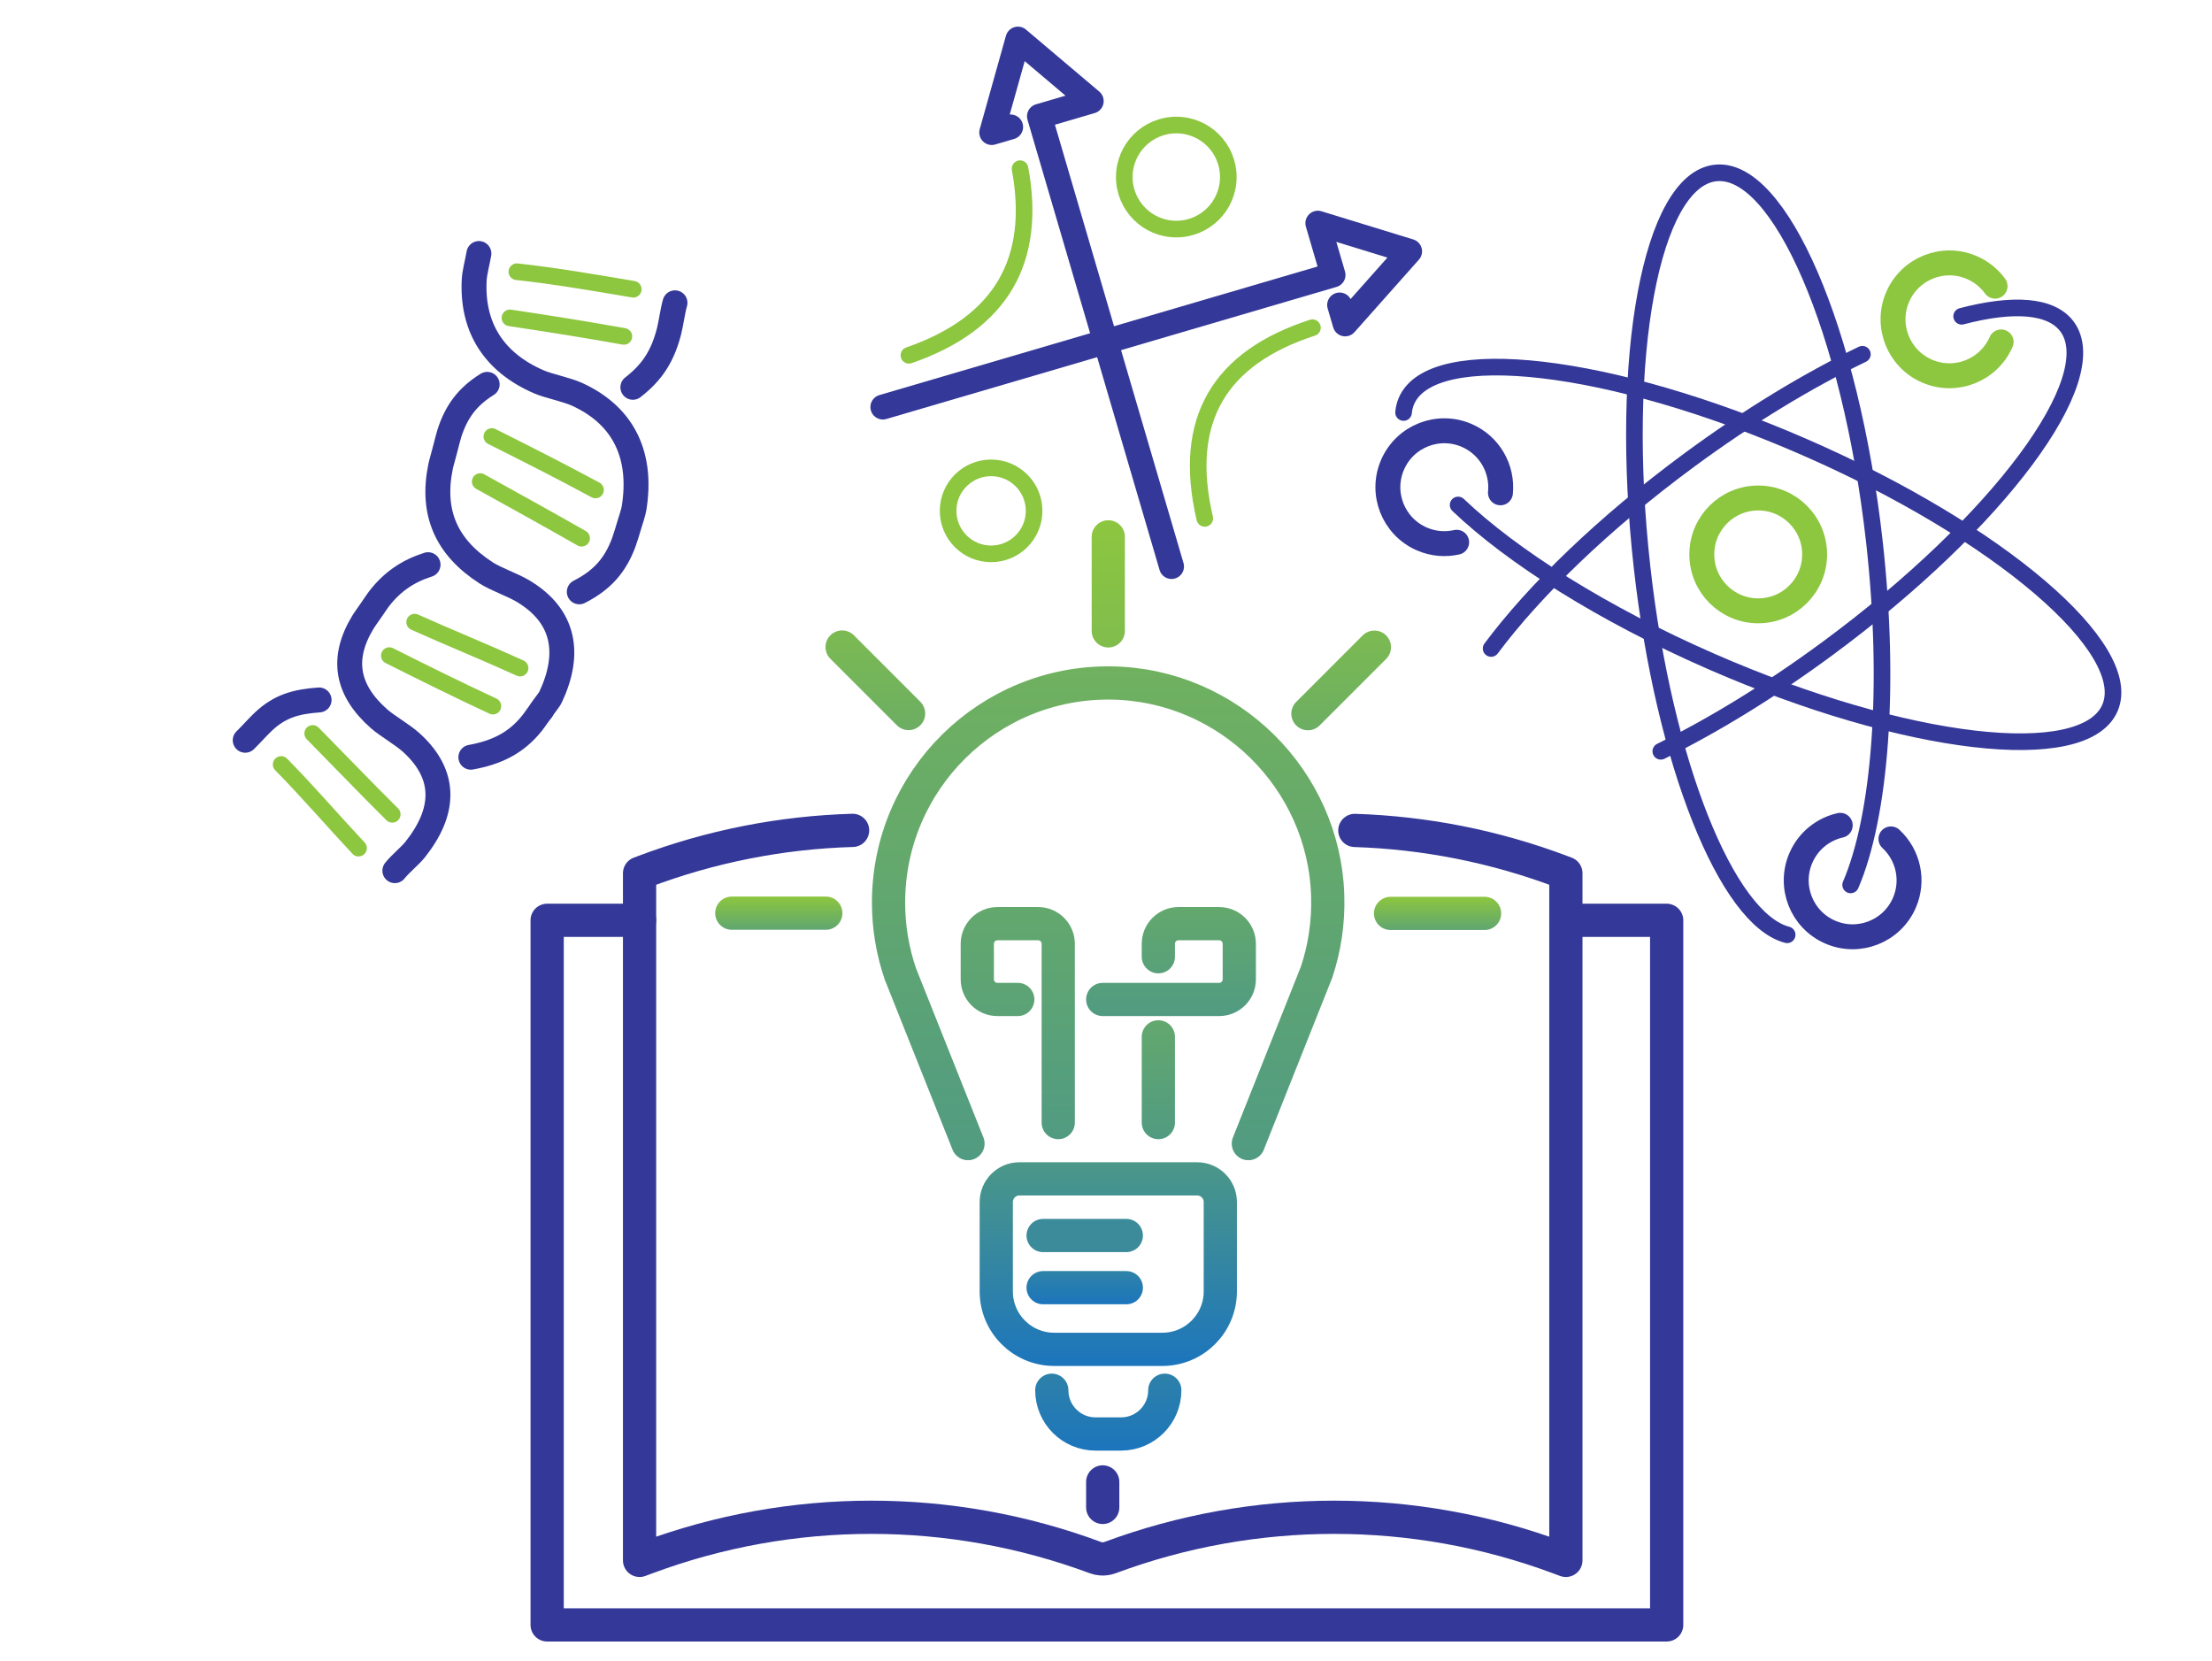
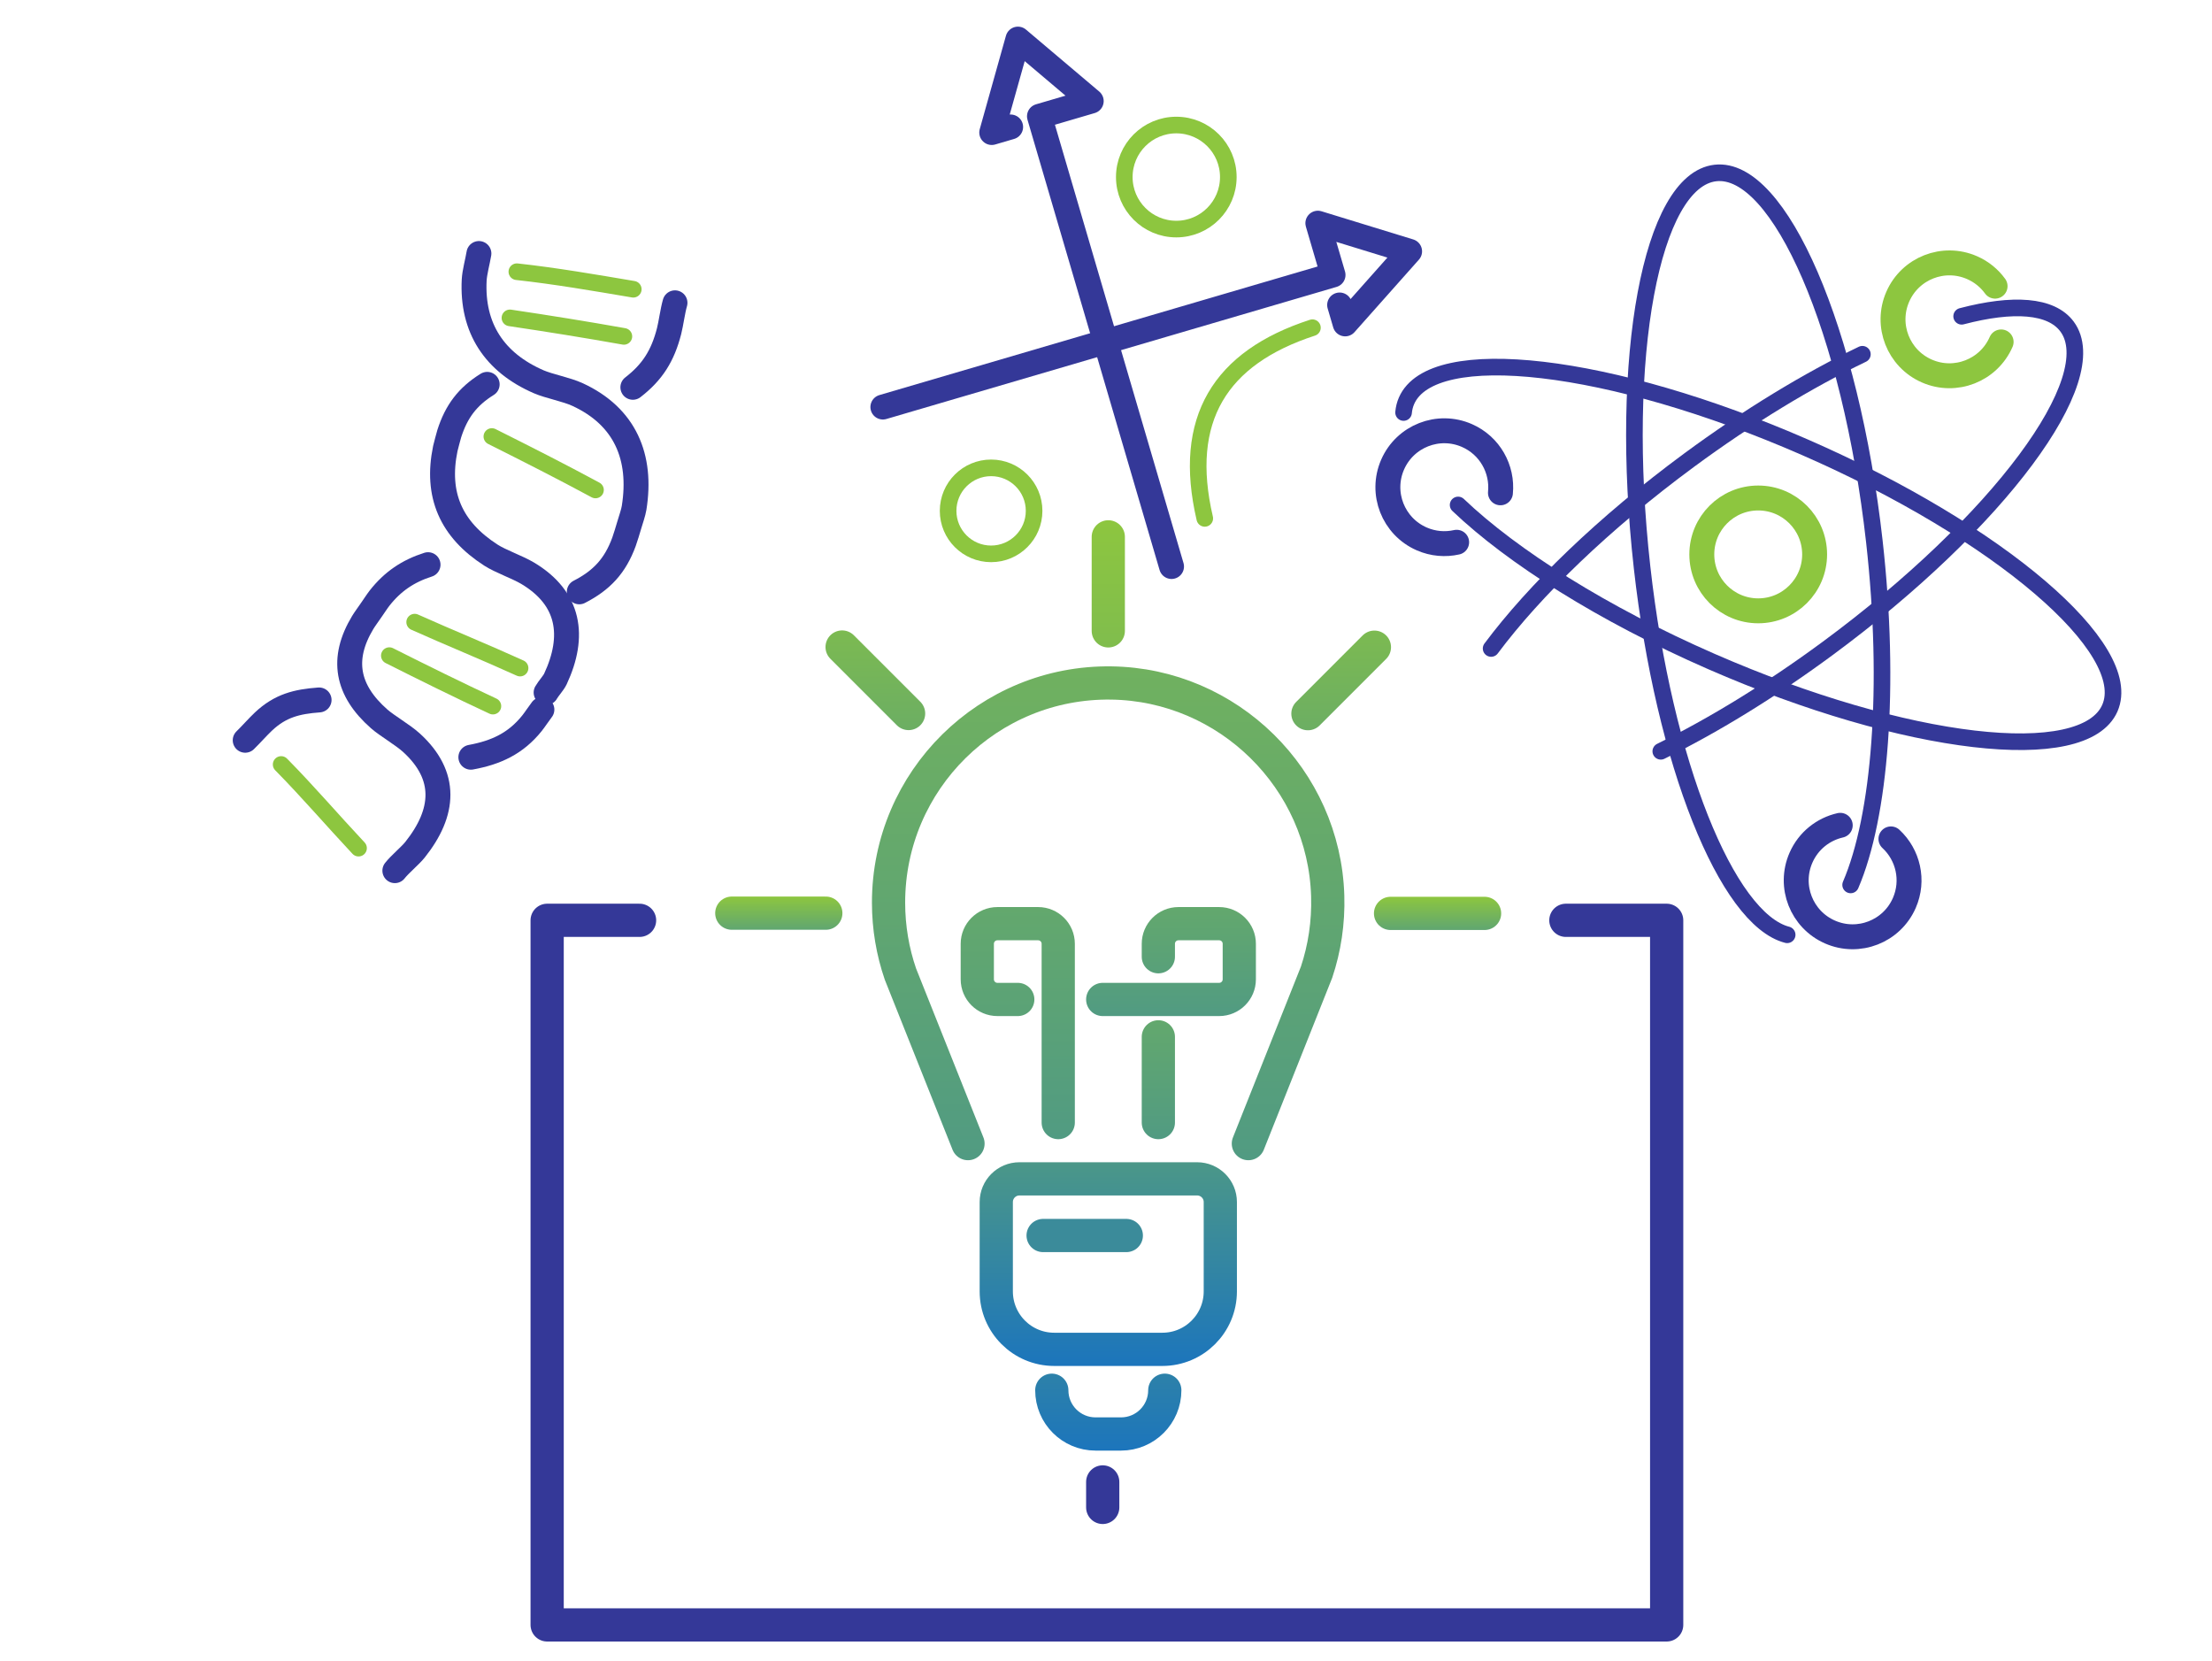
<svg xmlns="http://www.w3.org/2000/svg" xmlns:xlink="http://www.w3.org/1999/xlink" id="Layer_2" data-name="Layer 2" width="532.648" height="400" viewBox="0 0 532.648 400">
  <defs>
    <linearGradient id="linear-gradient" x1="266.849" y1="160.433" x2="266.849" y2="279.342" gradientUnits="userSpaceOnUse">
      <stop offset="0" stop-color="#70b15f" />
      <stop offset="1" stop-color="#519b82" />
    </linearGradient>
    <linearGradient id="linear-gradient-2" x1="266.876" y1="279.83" x2="266.876" y2="328.875" gradientUnits="userSpaceOnUse">
      <stop offset="0" stop-color="#4b9788" />
      <stop offset="1" stop-color="#1c75bc" />
    </linearGradient>
    <linearGradient id="linear-gradient-3" x1="266.876" y1="330.721" x2="266.876" y2="349.256" gradientUnits="userSpaceOnUse">
      <stop offset="0" stop-color="#2d81a9" />
      <stop offset="1" stop-color="#1c75bc" />
    </linearGradient>
    <linearGradient id="linear-gradient-4" x1="261.198" y1="306.028" x2="261.198" y2="314.028" gradientUnits="userSpaceOnUse">
      <stop offset="0" stop-color="#2e83a7" />
      <stop offset="1" stop-color="#1c75bc" />
    </linearGradient>
    <linearGradient id="linear-gradient-5" x1="245.077" y1="218.388" x2="245.077" y2="274.277" gradientUnits="userSpaceOnUse">
      <stop offset="0" stop-color="#63a86d" />
      <stop offset="1" stop-color="#519b82" />
    </linearGradient>
    <linearGradient id="linear-gradient-6" x1="281.977" x2="281.977" y2="244.634" xlink:href="#linear-gradient-5" />
    <linearGradient id="linear-gradient-7" x1="278.929" y1="245.636" x2="278.929" xlink:href="#linear-gradient-5" />
    <linearGradient id="linear-gradient-8" x1="322.952" y1="151.819" x2="322.952" y2="175.826" gradientUnits="userSpaceOnUse">
      <stop offset="0" stop-color="#7cba51" />
      <stop offset="1" stop-color="#6cae63" />
    </linearGradient>
    <linearGradient id="linear-gradient-9" x1="346.163" y1="215.914" x2="346.163" y2="223.914" gradientUnits="userSpaceOnUse">
      <stop offset="0" stop-color="#8dc63f" />
      <stop offset="1" stop-color="#60a671" />
    </linearGradient>
    <linearGradient id="linear-gradient-10" x1="187.534" y1="215.86" x2="187.534" y2="223.86" xlink:href="#linear-gradient-9" />
    <linearGradient id="linear-gradient-11" x1="210.784" y1="151.781" x2="210.784" y2="175.788" xlink:href="#linear-gradient-8" />
    <linearGradient id="linear-gradient-12" x1="266.876" y1="125.254" x2="266.876" y2="155.891" gradientUnits="userSpaceOnUse">
      <stop offset="0" stop-color="#8dc63f" />
      <stop offset="1" stop-color="#80bd4d" />
    </linearGradient>
  </defs>
  <g id="Community_Content_Icons" data-name="Community Content Icons">
    <g>
      <g>
        <path d="M300.606,275.342l16.426-41.283c1.914-5.741,2.87-11.92,2.68-18.347-.835-28.147-23.954-50.882-52.11-51.274-29.554-.411-53.641,23.423-53.641,52.882,0,6.023,1.007,11.811,2.861,17.204l16.269,40.818" style="fill: none; stroke: url(#linear-gradient); stroke-linecap: round; stroke-linejoin: round; stroke-width: 8px;" />
        <path d="M293.85,289.409v21.516c0,7.704-6.246,13.95-13.95,13.95h-26.049c-7.704,0-13.95-6.246-13.95-13.95v-21.516c0-3.082,2.498-5.58,5.58-5.58h42.79c3.082,0,5.58,2.498,5.58,5.58Z" style="fill: none; stroke: url(#linear-gradient-2); stroke-linecap: round; stroke-linejoin: round; stroke-width: 8px;" />
        <path d="M280.481,334.721c0,5.818-4.717,10.535-10.535,10.535h-6.14c-5.818,0-10.535-4.717-10.535-10.535" style="fill: none; stroke: url(#linear-gradient-3); stroke-linecap: round; stroke-linejoin: round; stroke-width: 8px;" />
        <line x1="251.182" y1="297.469" x2="271.215" y2="297.469" style="fill: none; stroke: #3b8b9a; stroke-linecap: round; stroke-linejoin: round; stroke-width: 8px;" />
-         <line x1="251.182" y1="310.028" x2="271.215" y2="310.028" style="fill: none; stroke: url(#linear-gradient-4); stroke-linecap: round; stroke-linejoin: round; stroke-width: 8px;" />
        <g>
          <path d="M254.823,270.277v-43.043c0-2.676-2.169-4.845-4.845-4.845h-9.802c-2.676,0-4.845,2.169-4.845,4.845v8.556c0,2.676,2.169,4.845,4.845,4.845h4.901" style="fill: none; stroke: url(#linear-gradient-5); stroke-linecap: round; stroke-linejoin: round; stroke-width: 8px;" />
          <path d="M278.929,230.35v-3.116c0-2.676,2.169-4.845,4.845-4.845h9.802c2.676,0,4.845,2.169,4.845,4.845v8.556c0,2.676-2.169,4.845-4.845,4.845h-28.042" style="fill: none; stroke: url(#linear-gradient-6); stroke-linecap: round; stroke-linejoin: round; stroke-width: 8px;" />
          <line x1="278.929" y1="270.277" x2="278.929" y2="249.636" style="fill: none; stroke: url(#linear-gradient-7); stroke-linecap: round; stroke-linejoin: round; stroke-width: 8px;" />
        </g>
        <line x1="314.948" y1="171.826" x2="330.955" y2="155.819" style="fill: none; stroke: url(#linear-gradient-8); stroke-linecap: round; stroke-linejoin: round; stroke-width: 8px;" />
        <line x1="334.845" y1="219.914" x2="357.482" y2="219.914" style="fill: none; stroke: url(#linear-gradient-9); stroke-linecap: round; stroke-linejoin: round; stroke-width: 8px;" />
        <line x1="198.853" y1="219.86" x2="176.216" y2="219.86" style="fill: none; stroke: url(#linear-gradient-10); stroke-linecap: round; stroke-linejoin: round; stroke-width: 8px;" />
        <line x1="218.787" y1="171.788" x2="202.781" y2="155.781" style="fill: none; stroke: url(#linear-gradient-11); stroke-linecap: round; stroke-linejoin: round; stroke-width: 8px;" />
        <polyline points="377.06 221.58 401.333 221.58 401.333 391.222 131.753 391.222 131.753 221.58 154.008 221.58" style="fill: none; stroke: #343898; stroke-linecap: round; stroke-linejoin: round; stroke-width: 8px;" />
-         <path d="M205.305,199.925c-17.099.493-34.136,3.819-50.396,9.977l-.901.341v165.443l1.776-.66c34.852-12.964,73.185-12.951,107.999-.003.451.168.923.271,1.402.304h0c.718.05,1.438-.058,2.113-.309,34.811-12.944,73.138-12.955,107.986.008l1.776.66v-165.443l-.901-.341c-16.106-6.1-32.976-9.421-49.913-9.962" style="fill: none; stroke: #343898; stroke-linecap: round; stroke-linejoin: round; stroke-width: 8px;" />
        <line x1="265.534" y1="356.798" x2="265.534" y2="362.932" style="fill: none; stroke: #343898; stroke-linecap: round; stroke-linejoin: round; stroke-width: 8px;" />
        <line x1="266.876" y1="151.891" x2="266.876" y2="129.254" style="fill: none; stroke: url(#linear-gradient-12); stroke-linecap: round; stroke-linejoin: round; stroke-width: 8px;" />
      </g>
      <g>
        <path d="M351.114,121.578c13.057,12.455,34.856,26.274,60.997,37.694,46.769,20.432,89.726,25.449,95.948,11.207,6.222-14.242-26.648-42.351-73.417-62.783-46.769-20.432-89.726-25.449-95.948-11.207-.389.89-.625,1.834-.715,2.828" style="fill: none; stroke: #343898; stroke-linecap: round; stroke-linejoin: round; stroke-width: 4px;" />
        <path d="M445.631,213.058c7.076-16.447,9.649-47.617,5.712-82.712-5.69-50.719-22.823-90.43-38.268-88.697-15.445,1.733-23.353,44.253-17.663,94.972,5.284,47.095,20.434,84.7,34.937,88.445" style="fill: none; stroke: #343898; stroke-linecap: round; stroke-linejoin: round; stroke-width: 4px;" />
        <path d="M399.918,180.887c12.559-6.175,26.342-14.566,40.159-24.753,41.079-30.287,66.903-64.981,57.68-77.49-3.811-5.169-13.011-5.742-25.394-2.496" style="fill: none; stroke: #343898; stroke-linecap: round; stroke-linejoin: round; stroke-width: 4px;" />
        <path d="M448.46,85.292c-12.99,6.241-27.368,14.914-41.782,25.542-20.484,15.103-37.175,31.301-47.619,45.298" style="fill: none; stroke: #343898; stroke-linecap: round; stroke-linejoin: round; stroke-width: 4px;" />
        <circle cx="423.377" cy="133.484" r="13.583" style="fill: none; stroke: #8dc63f; stroke-linecap: round; stroke-linejoin: round; stroke-width: 6px;" />
        <path d="M480.415,68.898c-1.373-1.894-3.254-3.458-5.553-4.462-6.874-3.003-14.882.135-17.885,7.009-3.003,6.874.135,14.882,7.009,17.885,6.874,3.003,14.882-.135,17.885-7.009" style="fill: none; stroke: #8dc63f; stroke-linecap: round; stroke-linejoin: round; stroke-width: 6px;" />
        <path d="M361.306,118.654c.572-5.708-2.542-11.378-8.082-13.799-6.874-3.003-14.882.135-17.885,7.009-3.003,6.874.135,14.882,7.009,17.885,2.754,1.203,5.69,1.421,8.413.807" style="fill: none; stroke: #343898; stroke-linecap: round; stroke-linejoin: round; stroke-width: 6px;" />
        <path d="M443.13,198.705c-4.071.92-7.665,3.697-9.464,7.815-3.003,6.874.135,14.882,7.009,17.885,6.874,3.003,14.882-.135,17.885-7.009,2.379-5.445.904-11.601-3.228-15.418" style="fill: none; stroke: #343898; stroke-linecap: round; stroke-linejoin: round; stroke-width: 6px;" />
      </g>
      <g>
        <polyline points="212.595 98.002 320.995 66.199 317.338 53.735 339.432 60.519 323.915 77.981 322.58 73.43" style="fill: none; stroke: #343898; stroke-linecap: round; stroke-linejoin: round; stroke-width: 6px;" />
-         <path d="M218.87,85.545c22.418-7.748,30.792-23.017,26.76-44.931" style="fill: none; stroke: #8dc63f; stroke-linecap: round; stroke-linejoin: round; stroke-width: 4px;" />
        <path d="M290.107,124.81c-5.564-23.82,3.636-38.673,25.925-45.909" style="fill: none; stroke: #8dc63f; stroke-linecap: round; stroke-linejoin: round; stroke-width: 4px;" />
        <polyline points="282.105 136.397 250.302 27.998 262.766 24.341 245.12 9.415 238.81 31.906 243.361 30.571" style="fill: none; stroke: #343898; stroke-linecap: round; stroke-linejoin: round; stroke-width: 6px;" />
        <circle cx="283.253" cy="42.629" r="12.525" style="fill: none; stroke: #8dc63f; stroke-linecap: round; stroke-linejoin: round; stroke-width: 4px;" />
        <circle cx="238.657" cy="122.996" r="10.353" style="fill: none; stroke: #8dc63f; stroke-linecap: round; stroke-linejoin: round; stroke-width: 4px;" />
      </g>
      <g>
        <path d="M76.838,168.524c-5.361.398-9.329,1.37-13.396,5.194-1.306,1.228-3.039,3.19-4.398,4.51" style="fill: none; stroke: #343898; stroke-linecap: round; stroke-linejoin: round; stroke-width: 6px;" />
        <path d="M130.489,170.845c-.717.929-1.699,2.425-2.383,3.28-3.923,4.905-8.703,7.087-14.725,8.188" style="fill: none; stroke: #343898; stroke-linecap: round; stroke-linejoin: round; stroke-width: 6px;" />
        <path d="M103.073,135.956c-4.821,1.536-8.532,4.049-11.681,8.059-.554.705-1.479,2.136-1.89,2.71s.143-.227-.256.369c-.399.596-1.402,1.956-1.888,2.761-5.28,8.74-3.897,16.334,3.965,23.243,1.858,1.633,5.673,3.832,7.738,5.708,8.738,7.94,8.031,16.807.866,25.792-1.151,1.443-3.618,3.46-4.847,5.029" style="fill: none; stroke: #343898; stroke-linecap: round; stroke-linejoin: round; stroke-width: 6px;" />
        <path d="M115.322,61.037c-.316,1.916-1.041,4.526-1.137,6.383-.595,11.562,4.878,19.871,15.536,24.496,2.519,1.093,6.682,1.842,9.38,3.089,11.416,5.28,15.553,15.039,13.59,27.277-.181,1.128-.795,2.905-1.155,4.105-.36,1.201-.9,3.032-1.271,4.047-2.129,5.826-5.385,9.299-10.774,12.06" style="fill: none; stroke: #343898; stroke-linecap: round; stroke-linejoin: round; stroke-width: 6px;" />
-         <path d="M117.312,92.539c-4.727,2.934-7.426,6.524-9.135,11.886-.285.894-.739,2.807-.949,3.575s-0-.089-.185.708-.735,2.555-.946,3.579c-2.291,11.104,1.338,19.454,11.002,25.666,2.284,1.468,6.364,2.887,8.774,4.316,10.195,6.048,11.557,15.176,6.737,25.493-.444.951-1.691,2.29-2.239,3.266" style="fill: none; stroke: #343898; stroke-linecap: round; stroke-linejoin: round; stroke-width: 6px;" />
+         <path d="M117.312,92.539c-4.727,2.934-7.426,6.524-9.135,11.886-.285.894-.739,2.807-.949,3.575c-2.291,11.104,1.338,19.454,11.002,25.666,2.284,1.468,6.364,2.887,8.774,4.316,10.195,6.048,11.557,15.176,6.737,25.493-.444.951-1.691,2.29-2.239,3.266" style="fill: none; stroke: #343898; stroke-linecap: round; stroke-linejoin: round; stroke-width: 6px;" />
        <path d="M162.536,72.906c-.561,1.933-.956,5.005-1.417,6.807-1.521,5.939-4,9.882-8.726,13.535" style="fill: none; stroke: #343898; stroke-linecap: round; stroke-linejoin: round; stroke-width: 6px;" />
-         <path d="M94.451,196.061c-6.465-6.408-12.757-12.996-19.154-19.474" style="fill: none; stroke: #8dc63f; stroke-linecap: round; stroke-linejoin: round; stroke-width: 4px;" />
        <path d="M86.337,204.202c-6.247-6.659-12.228-13.651-18.636-20.143" style="fill: none; stroke: #8dc63f; stroke-linecap: round; stroke-linejoin: round; stroke-width: 4px;" />
        <path d="M99.851,149.788c8.421,3.774,16.987,7.244,25.383,11.063" style="fill: none; stroke: #8dc63f; stroke-linecap: round; stroke-linejoin: round; stroke-width: 4px;" />
        <path d="M93.751,157.851c8.262,4.156,16.554,8.257,24.94,12.158" style="fill: none; stroke: #8dc63f; stroke-linecap: round; stroke-linejoin: round; stroke-width: 4px;" />
        <path d="M143.395,117.965c-8.235-4.453-16.586-8.675-24.956-12.867" style="fill: none; stroke: #8dc63f; stroke-linecap: round; stroke-linejoin: round; stroke-width: 4px;" />
-         <path d="M140.053,129.592c-8.098-4.623-16.267-9.122-24.42-13.645" style="fill: none; stroke: #8dc63f; stroke-linecap: round; stroke-linejoin: round; stroke-width: 4px;" />
        <path d="M124.458,65.418c9.411,1.032,18.702,2.648,28.035,4.221" style="fill: none; stroke: #8dc63f; stroke-linecap: round; stroke-linejoin: round; stroke-width: 4px;" />
        <path d="M122.793,76.533c9.169,1.363,18.311,2.829,27.438,4.457" style="fill: none; stroke: #8dc63f; stroke-linecap: round; stroke-linejoin: round; stroke-width: 4px;" />
      </g>
    </g>
    <rect width="532.648" height="400" style="fill: none;" />
  </g>
</svg>